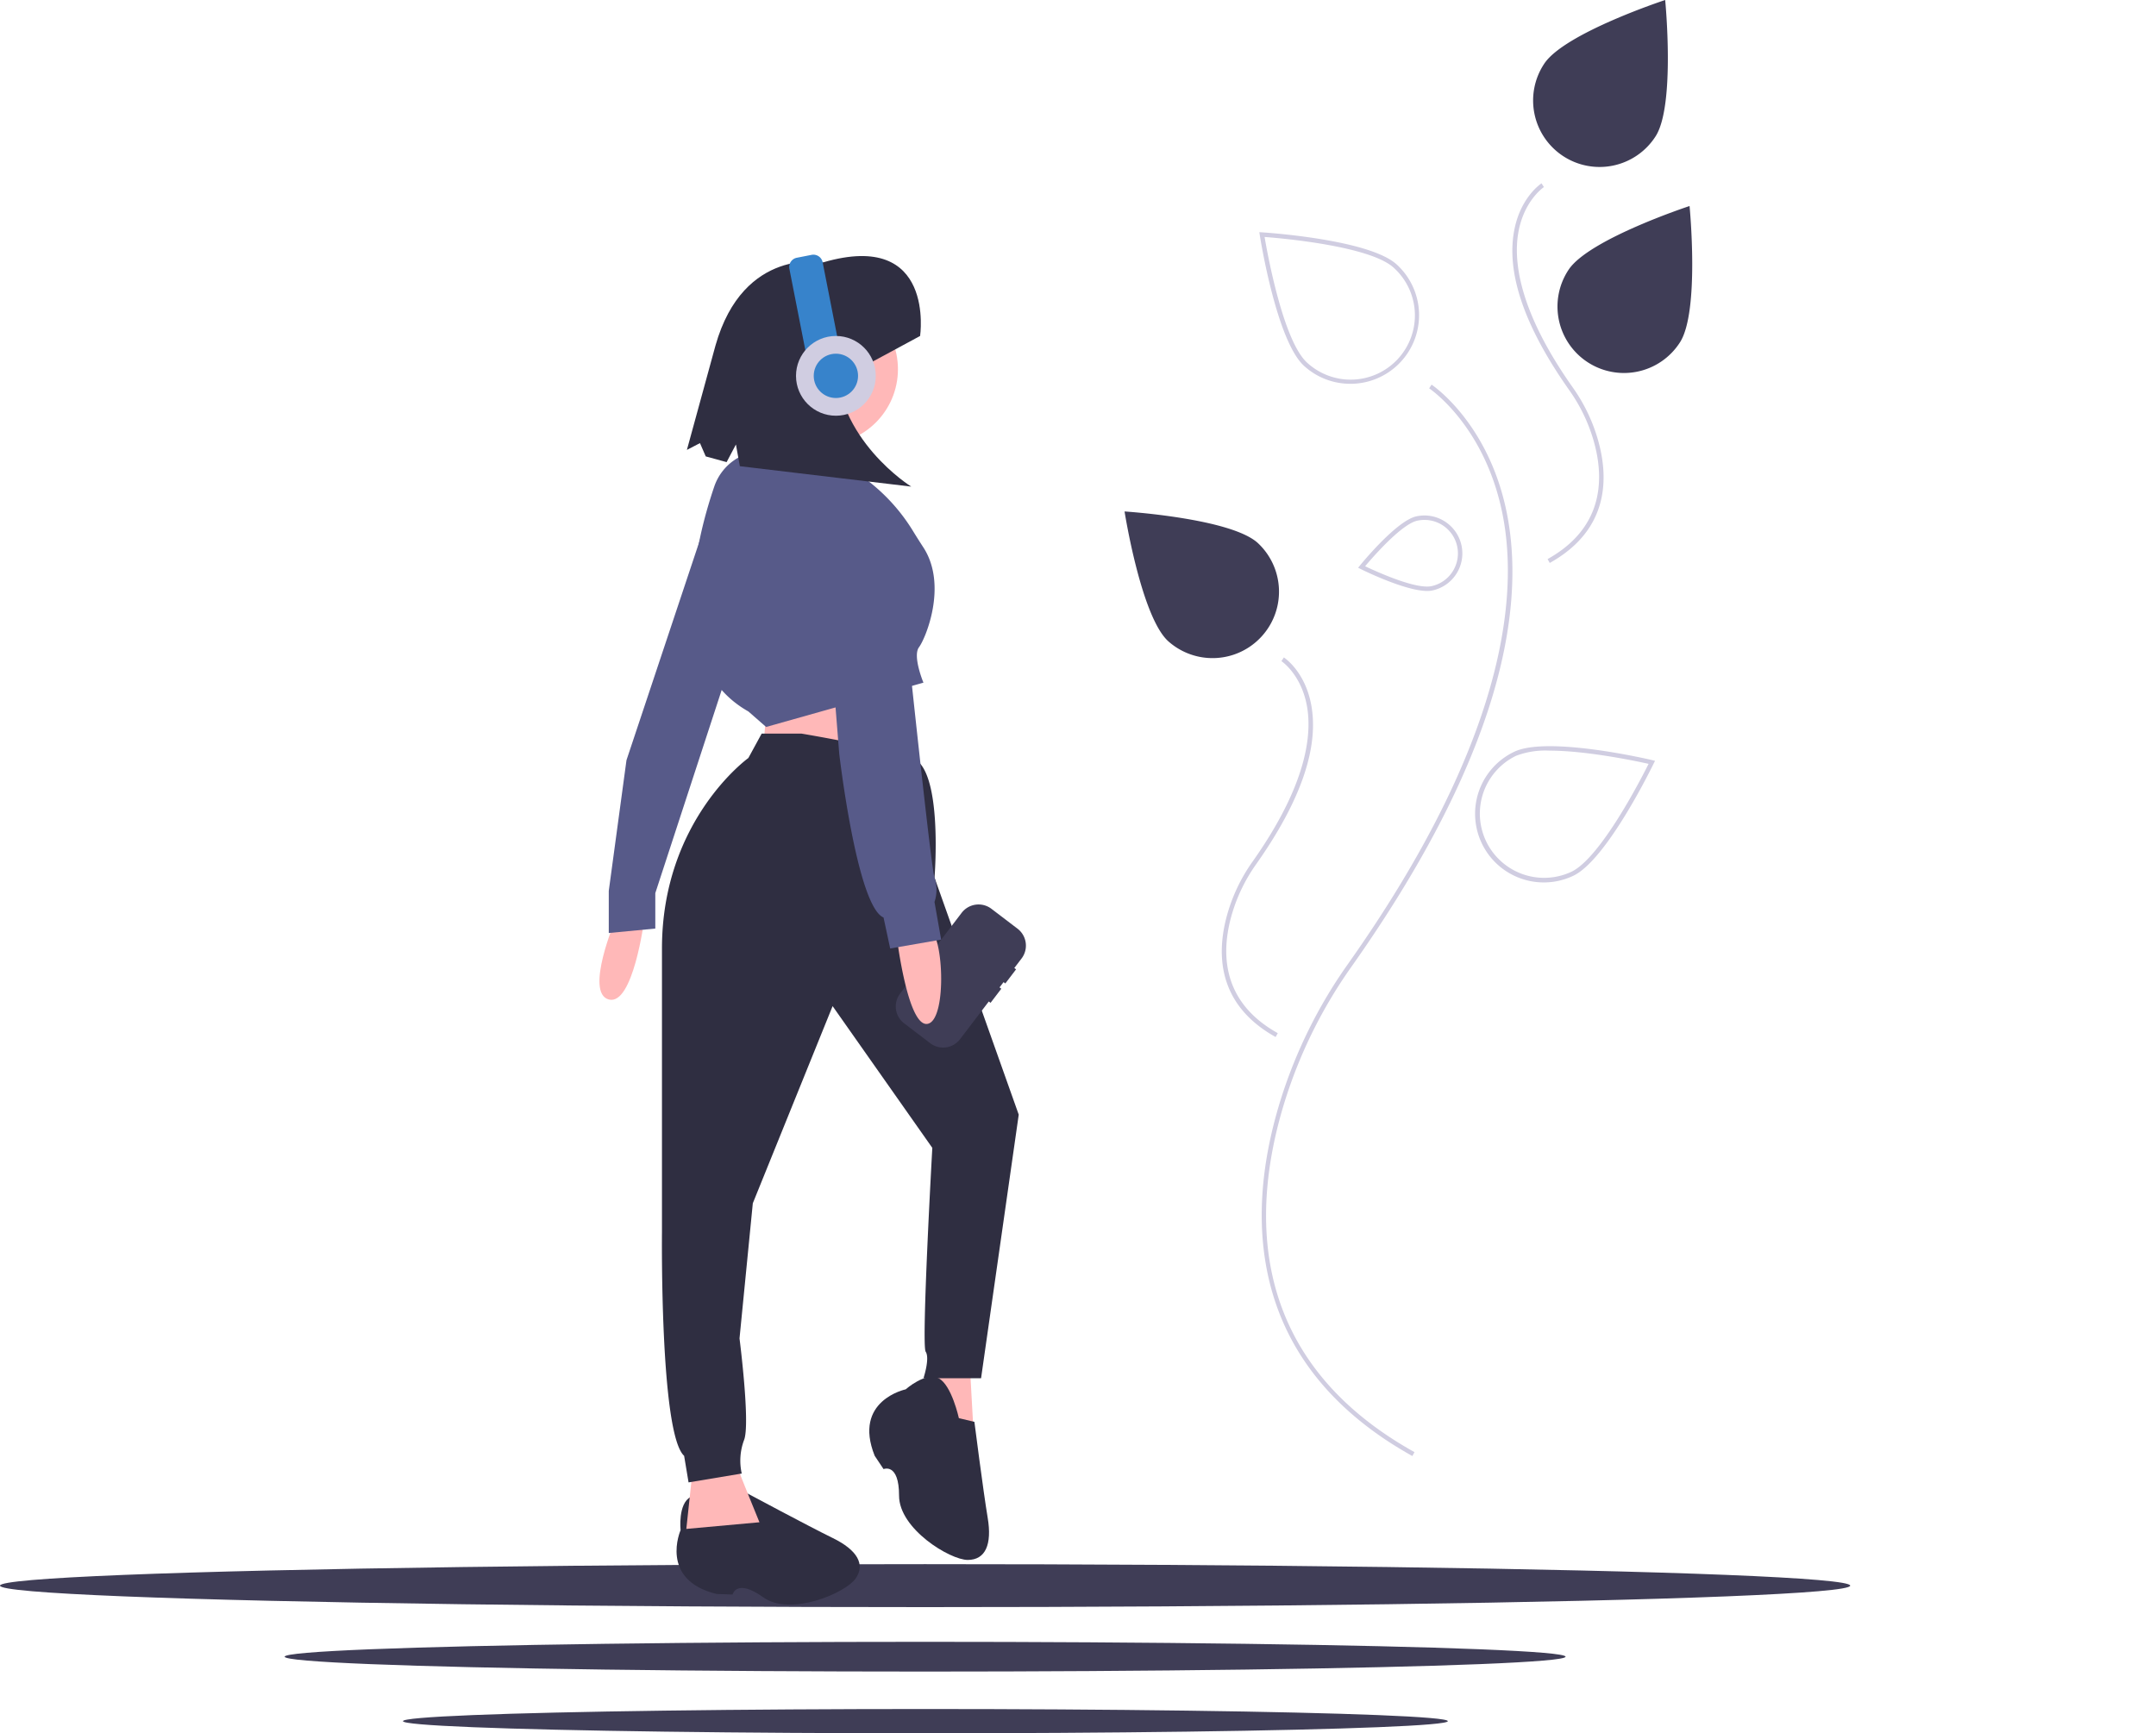
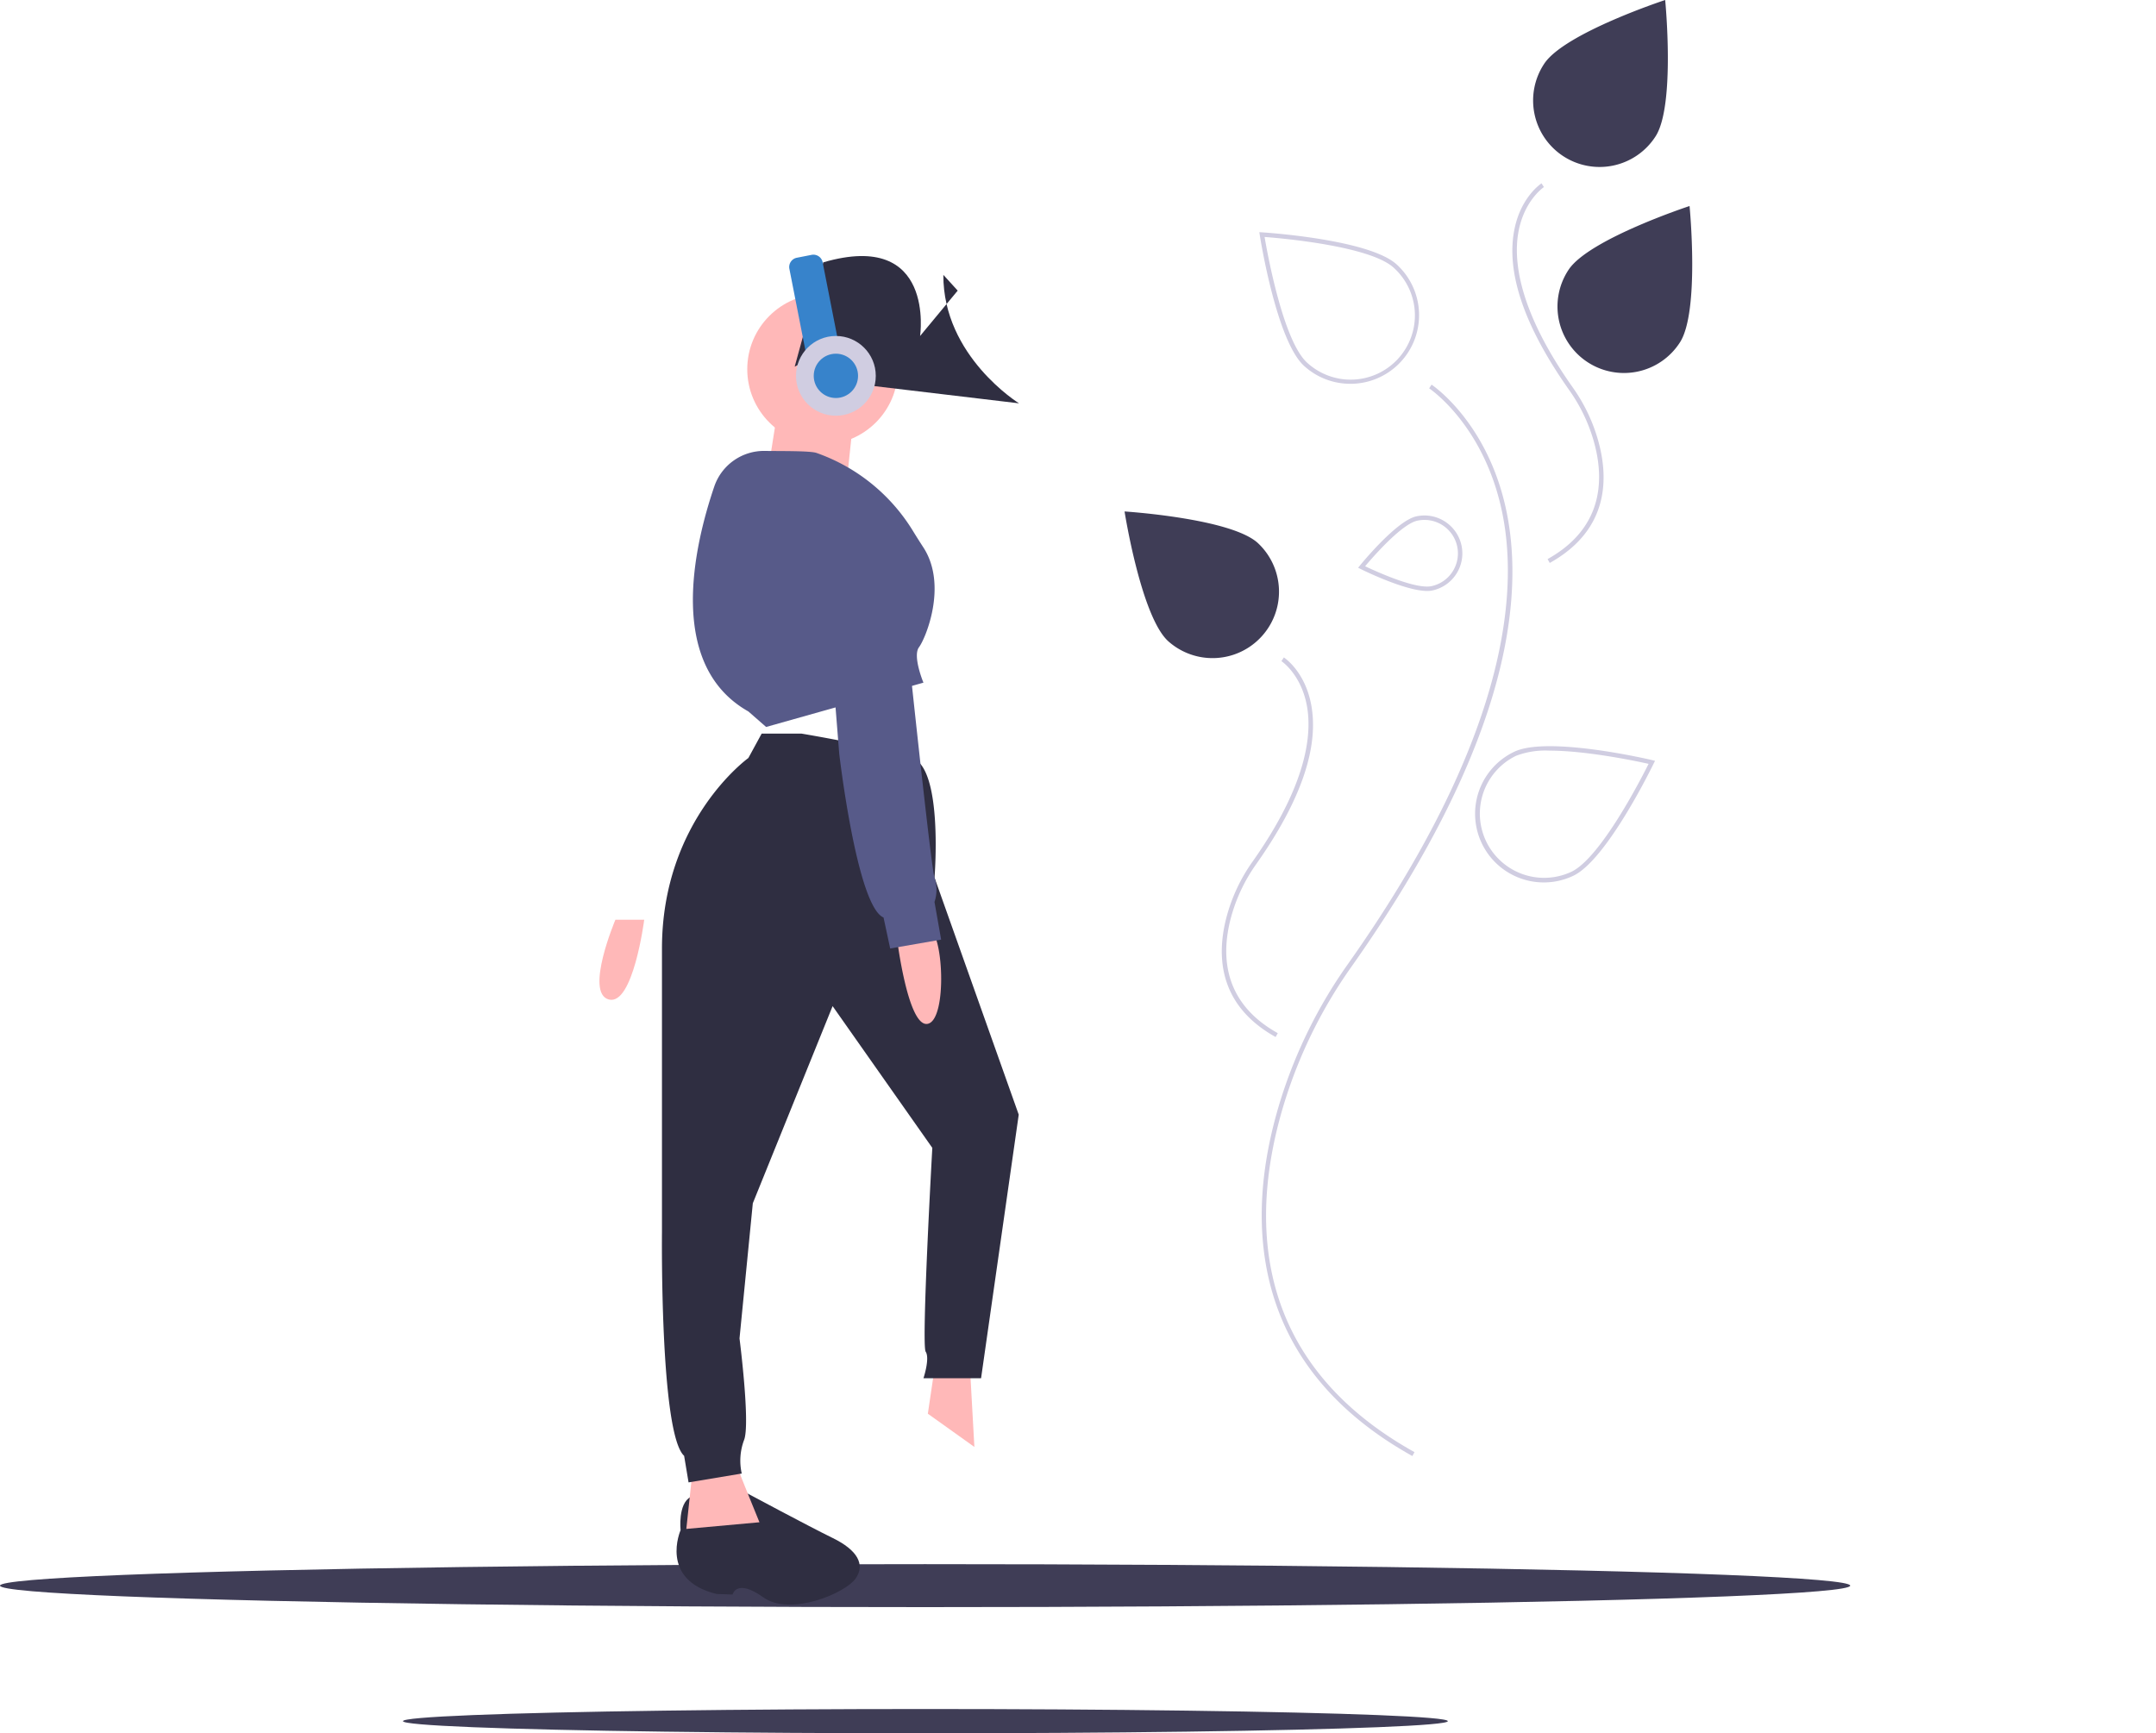
<svg xmlns="http://www.w3.org/2000/svg" width="424.217" height="341.125" viewBox="0 0 424.217 341.125">
  <g id="Group_209" data-name="Group 209" transform="translate(-281.056 -2941)">
    <path id="Path_731" data-name="Path 731" d="M714.908,443.277c-15.207-8.478-24.674-20.052-28.138-34.4-2.572-10.654-1.833-22.642,2.2-35.632a95.435,95.435,0,0,1,13.271-26.806c30.8-43.593,33.577-72,30.486-88.151-3.389-17.711-14.4-25.067-14.512-25.139l.475-.731c.114.074,11.416,7.6,14.887,25.671,2,10.418,1.06,22.3-2.8,35.307-4.8,16.192-14.163,34.207-27.825,53.547A94.568,94.568,0,0,0,689.8,373.5c-6.609,21.306-7.544,50.573,25.533,69.013Z" transform="translate(-155.957 2784.282)" fill="#d0cde1" />
    <path id="Path_732" data-name="Path 732" d="M677.843,430.266c-11.989-6.683-11.655-17.274-9.264-24.982a33.873,33.873,0,0,1,4.71-9.516c10.789-15.272,11.764-25.193,10.682-30.826-1.175-6.117-4.945-8.629-4.983-8.653l.475-.731c.168.109,4.119,2.742,5.364,9.22,1.62,8.436-2.022,19.031-10.826,31.494a33,33,0,0,0-4.59,9.27c-2.3,7.4-2.623,17.565,8.856,23.963Z" transform="translate(-145.795 2714.829)" fill="#d0cde1" />
    <path id="Path_733" data-name="Path 733" d="M805.74,216.266l-.424-.762c11.478-6.4,11.151-16.563,8.856-23.963a33,33,0,0,0-4.59-9.27c-8.8-12.462-12.447-23.058-10.826-31.494,1.244-6.478,5.2-9.111,5.364-9.22l.476.731c-.038.025-3.827,2.57-4.99,8.688-1.07,5.63-.084,15.543,10.689,30.792A33.875,33.875,0,0,1,815,191.283C817.4,198.991,817.729,209.583,805.74,216.266Z" transform="translate(-219.753 2835.527)" fill="#d0cde1" />
    <path id="Path_734" data-name="Path 734" d="M842.878,178.657a13.08,13.08,0,1,1-21.909-14.294c3.947-6.05,23.819-12.571,23.819-12.571S846.825,172.607,842.878,178.657Z" transform="translate(-231.293 2829.755)" fill="#3f3d56" />
    <path id="Path_735" data-name="Path 735" d="M831.878,85.657a13.08,13.08,0,1,1-21.909-14.294c3.947-6.05,23.819-12.571,23.819-12.571S835.825,79.607,831.878,85.657Z" transform="translate(-225.089 2882.208)" fill="#3f3d56" />
    <path id="Path_736" data-name="Path 736" d="M816.435,398.376c-.837-.2-20.583-4.787-27.166-1.652a13.516,13.516,0,0,0,5.833,25.719,13.3,13.3,0,0,0,2.921-.323,13.557,13.557,0,0,0,2.869-.99c6.583-3.139,15.46-21.363,15.835-22.139l.24-.488Zm-15.918,21.965a12.643,12.643,0,0,1-10.874-22.828,16.3,16.3,0,0,1,6.557-1.007c7.325,0,17.117,2.071,19.5,2.6-1.487,2.982-9.452,18.508-15.181,21.237Z" transform="translate(-210.267 2692.227)" fill="#d0cde1" />
    <path id="Path_737" data-name="Path 737" d="M702.092,193.434a13.462,13.462,0,0,1-9.1-3.522C687.6,185,684.4,164.979,684.27,164.129l-.084-.537.543.035c.858.055,21.087,1.4,26.476,6.311h0a13.51,13.51,0,0,1-9.113,23.5Zm-16.87-28.9c.558,3.283,3.669,20.457,8.357,24.731a12.644,12.644,0,1,0,17.038-18.686h0C705.929,166.307,688.541,164.789,685.221,164.536Z" transform="translate(-155.345 2823.1)" fill="#d0cde1" />
    <path id="Path_738" data-name="Path 738" d="M649.577,295.867a13.08,13.08,0,0,1-17.625,19.33c-5.338-4.867-8.584-25.528-8.584-25.528S644.239,291,649.577,295.867Z" transform="translate(-121.043 2751.991)" fill="#3f3d56" />
    <path id="Path_739" data-name="Path 739" d="M749.123,297.367a7.477,7.477,0,0,0-7.277-5.89,7.64,7.64,0,0,0-1.6.174c-3.9.846-10.826,9.335-11.118,9.692l-.344.423.488.244c.384.192,8.729,4.325,13.1,4.325a4.82,4.82,0,0,0,1.038-.1A7.463,7.463,0,0,0,749.123,297.367Zm-1.753,5.145a6.521,6.521,0,0,1-4.146,2.873c-3.13.68-11-2.934-13.062-3.915,1.465-1.744,7.141-8.288,10.276-8.968a6.589,6.589,0,0,1,6.932,10.01Z" transform="translate(-180.502 2750.971)" fill="#d0cde1" />
    <g id="Group_208" data-name="Group 208">
      <path id="Path_726" data-name="Path 726" d="M633.689,225.766A107.353,107.353,0,0,1,617.6,281.808q-2.675,4.414-5.755,8.641a144.145,144.145,0,0,1-32.808,32.128q-1.19.85-2.4,1.683c-.305.209-.606.419-.911.628q-1.9,1.288-3.85,2.537c-.41.262-.82.519-1.229.776-.349.222-.7.44-1.055.658q-5.67,3.505-11.728,6.631c-.44.227-.885.453-1.33.68-.384.192-.767.388-1.155.58-.27.135-.545.27-.815.4-.453.227-.911.449-1.369.667q-1.785.857-3.6,1.679c-.554.253-1.112.506-1.674.75a.033.033,0,0,1-.017.009c-.558.249-1.116.493-1.679.732-.515.222-1.033.445-1.552.658q-2.341.988-4.722,1.91c-.327.131-.658.257-.99.384-.458.174-.911.349-1.373.519-.589.218-1.173.436-1.761.65-.549.2-1.1.4-1.652.593l-.118.039c-.554.2-1.107.388-1.665.576q-4.3,1.478-8.733,2.764c-.371.109-.741.214-1.112.318-.166.052-.336.1-.506.144-.432.122-.863.244-1.3.362-.532.153-1.068.3-1.609.436q-2.256.6-4.534,1.151c-.514.126-1.025.249-1.539.366a.062.062,0,0,1-.031.009l-1.543.353c-.719.166-1.447.327-2.176.475-.841.183-1.687.358-2.537.532-.528.1-1.055.209-1.583.31s-1.059.2-1.587.3q-3.983.739-8.031,1.33c-1,.144-2.006.283-3.017.419-.619.083-1.243.161-1.866.235-.545.065-1.094.131-1.639.192s-1.09.122-1.639.183h0c-.052.009-.1.013-.157.017-.894.1-1.792.183-2.69.27-.528.052-1.055.1-1.587.139-.475.044-.955.083-1.434.118q-2.152.177-4.316.3-.7.046-1.4.078c-.994.057-1.988.1-2.987.14-.414.017-.833.035-1.247.048-1.116.039-2.237.065-3.357.087q-.948.02-1.9.026-1.125.013-2.25.013c-36.279,0-77.977-12.426-112.324-30.489a241.407,241.407,0,0,1-25.013-15.072c-4.648-3.213-9.034-6.518-13.106-9.9-30.349-25.157-43.485-54.145-19.157-76.206q4.709-4.271,10.145-8.89,4.114-3.5,8.589-7.176c42.5-34.905,107.628-80.693,150.865-115.6C536.969,35.256,633.689,153.047,633.689,225.766Z" transform="translate(71.584 2871.281)" fill="rgba(255,255,255,0)" />
      <ellipse id="Ellipse_145" data-name="Ellipse 145" cx="182.025" cy="4.228" rx="182.025" ry="4.228" transform="translate(281.056 3248.84)" fill="#3f3d56" />
-       <ellipse id="Ellipse_146" data-name="Ellipse 146" cx="126.017" cy="2.927" rx="126.017" ry="2.927" transform="translate(337.064 3264.126)" fill="#3f3d56" />
      <ellipse id="Ellipse_147" data-name="Ellipse 147" cx="102.798" cy="2.388" rx="102.798" ry="2.388" transform="translate(360.341 3277.349)" fill="#3f3d56" />
      <g id="Group_207" data-name="Group 207" transform="translate(120 2)">
        <path id="Path_747" data-name="Path 747" d="M157.424,730.281s-6.153-2.636-8.7-1.315-1.989,6.541-1.989,6.541-4.3,9.784,7.1,12.565l3.142.1s.708-3.244,6.032.554,16.117-.82,18.142-3.659.3-5.677-4.465-8.005-16.894-8.839-16.894-8.839Z" transform="translate(148.233 2504.642)" fill="#2f2e41" />
        <g id="Group_206" data-name="Group 206">
          <path id="Path_740" data-name="Path 740" d="M114.288,469.367s-6.1,14.388-1.308,15.7,6.976-15.7,6.976-15.7Z" transform="translate(167.858 2650.639)" fill="#ffb8b8" />
-           <path id="Path_741" data-name="Path 741" d="M23.617,229.075,7.7,276.816,4.216,302.539v8.284l9.156-.872v-6.976L27.759,258.94Z" transform="translate(276.622 2811.799)" fill="#575a89" />
-           <path id="Path_742" data-name="Path 742" d="M185.23,363.933l-.872,9.592,27.9,1.744V353.906C212.261,351.29,185.23,363.933,185.23,363.933Z" transform="translate(126.563 2715.962)" fill="#ffb8b8" />
          <path id="Path_743" data-name="Path 743" d="M151.666,715.615l-1.308,12.208,14.388-1.308s-3.924-9.592-4.36-10.9S151.666,715.615,151.666,715.615Z" transform="translate(145.74 2512.08)" fill="#ffb8b8" />
          <path id="Path_744" data-name="Path 744" d="M149.96,606.575l-1.744,11.772,9.156,6.54-.872-15.7Z" transform="translate(195.404 2598.885)" fill="#ffb8b8" />
          <path id="Path_745" data-name="Path 745" d="M166.812,385.367h-7.848l-2.616,4.8s-17,12.208-17,37.495v55.806s-.436,39.675,4.36,44.035l.479,2.873.393,2.359,10.464-1.744a11.591,11.591,0,0,1,.436-6.54c1.308-3.052-.872-20.055-.872-20.055l2.616-26.6,15.7-38.8,19.619,27.9s-2.18,38.8-1.308,40.111-.436,5.232-.436,5.232h11.336l7.412-51.883-16.568-46.651s1.744-21.363-4.36-23.543S166.812,385.367,166.812,385.367Z" transform="translate(151.957 2698.016)" fill="#2f2e41" />
-           <path id="Path_746" data-name="Path 746" d="M250.551,683.835s-1.428-6.54-3.984-7.848-6.48,2.18-6.48,2.18-10.464,2.18-6.1,13.08l1.744,2.616s3.052-1.308,3.052,5.232,10.028,12.644,13.516,12.644,4.8-3.052,3.924-8.284-2.616-18.887-2.616-18.887Z" transform="translate(99.174 2534.269)" fill="#2f2e41" />
          <circle id="Ellipse_148" data-name="Ellipse 148" cx="14.824" cy="14.824" r="14.824" transform="translate(308.088 2996.839)" fill="#ffb8b8" />
          <path id="Path_748" data-name="Path 748" d="M77.832,175.575l-2.616,16.568,15.7,1.308,1.744-16.568Z" transform="translate(236.577 2841.974)" fill="#ffb8b8" />
          <path id="Path_749" data-name="Path 749" d="M196.6,273.472a36.371,36.371,0,0,0-18.969-15.326c-1.216-.422-6.8-.345-10.176-.393a10.338,10.338,0,0,0-9.934,7.022c-4.037,11.875-9.378,35.172,6.718,44.255l3.488,3.052,30.955-8.72s-2.18-5.232-.872-6.976,5.668-12.208.872-19.62C197.93,275.612,197.236,274.51,196.6,273.472Z" transform="translate(144.071 2769.992)" fill="#575a89" />
-           <path id="Path_750" data-name="Path 750" d="M196.5,185.52s3.1-20.956-19.055-14.49c0,0-15.675-3.188-21.211,16.389l-5.619,20.525,2.572-1.337,1.137,2.617,4.105,1.124,1.833-3.47.772,4.271,33.723,4.017s-14.961-9.24-14.893-25.284l2.824,3.1Z" transform="translate(145.596 2819.603)" fill="#2f2e41" />
+           <path id="Path_750" data-name="Path 750" d="M196.5,185.52s3.1-20.956-19.055-14.49l-5.619,20.525,2.572-1.337,1.137,2.617,4.105,1.124,1.833-3.47.772,4.271,33.723,4.017s-14.961-9.24-14.893-25.284l2.824,3.1Z" transform="translate(145.596 2819.603)" fill="#2f2e41" />
          <path id="Path_751" data-name="Path 751" d="M1.859,0H4.812A1.859,1.859,0,0,1,6.671,1.859V22.671H0V1.859A1.859,1.859,0,0,1,1.859,0Z" transform="translate(316.018 2990.085) rotate(-11.102)" fill="#3783cb" />
          <circle id="Ellipse_149" data-name="Ellipse 149" cx="7.848" cy="7.848" r="7.848" transform="translate(317.679 3005.123)" fill="#d0cde1" />
          <circle id="Ellipse_150" data-name="Ellipse 150" cx="4.36" cy="4.36" r="4.36" transform="translate(321.167 3008.611)" fill="#3783cb" />
-           <path id="Path_752" data-name="Path 752" d="M266.442,478.032l2.114-2.774-.347-.264,1.425-1.87a4.188,4.188,0,0,0-.793-5.87l-5.128-3.908a4.188,4.188,0,0,0-5.87.793l-12.1,15.878a4.188,4.188,0,0,0,.793,5.87l5.128,3.908a4.188,4.188,0,0,0,5.87-.793l5.654-7.419.347.264,2.114-2.774-.347-.264.793-1.04Z" transform="translate(92.424 2654.519)" fill="#3f3d56" />
          <path id="Path_753" data-name="Path 753" d="M245.358,475.111s2.18,17.876,6.1,17,3.052-18.747,0-18.747A14.3,14.3,0,0,0,245.358,475.111Z" transform="translate(92.159 2648.383)" fill="#ffb8b8" />
          <path id="Path_754" data-name="Path 754" d="M212.914,277.585s-1.744,5.232-.872,13.516,3.052,36.187,3.052,36.187,3.488,30.083,8.72,32.263l1.308,6.1,10.028-1.744-1.308-7.412a7.549,7.549,0,0,0,0-4.8c-.872-2.616-7.848-70.194-7.848-70.194S224.25,271.045,212.914,277.585Z" transform="translate(111.087 2760.019)" fill="#575a89" />
        </g>
      </g>
    </g>
  </g>
</svg>